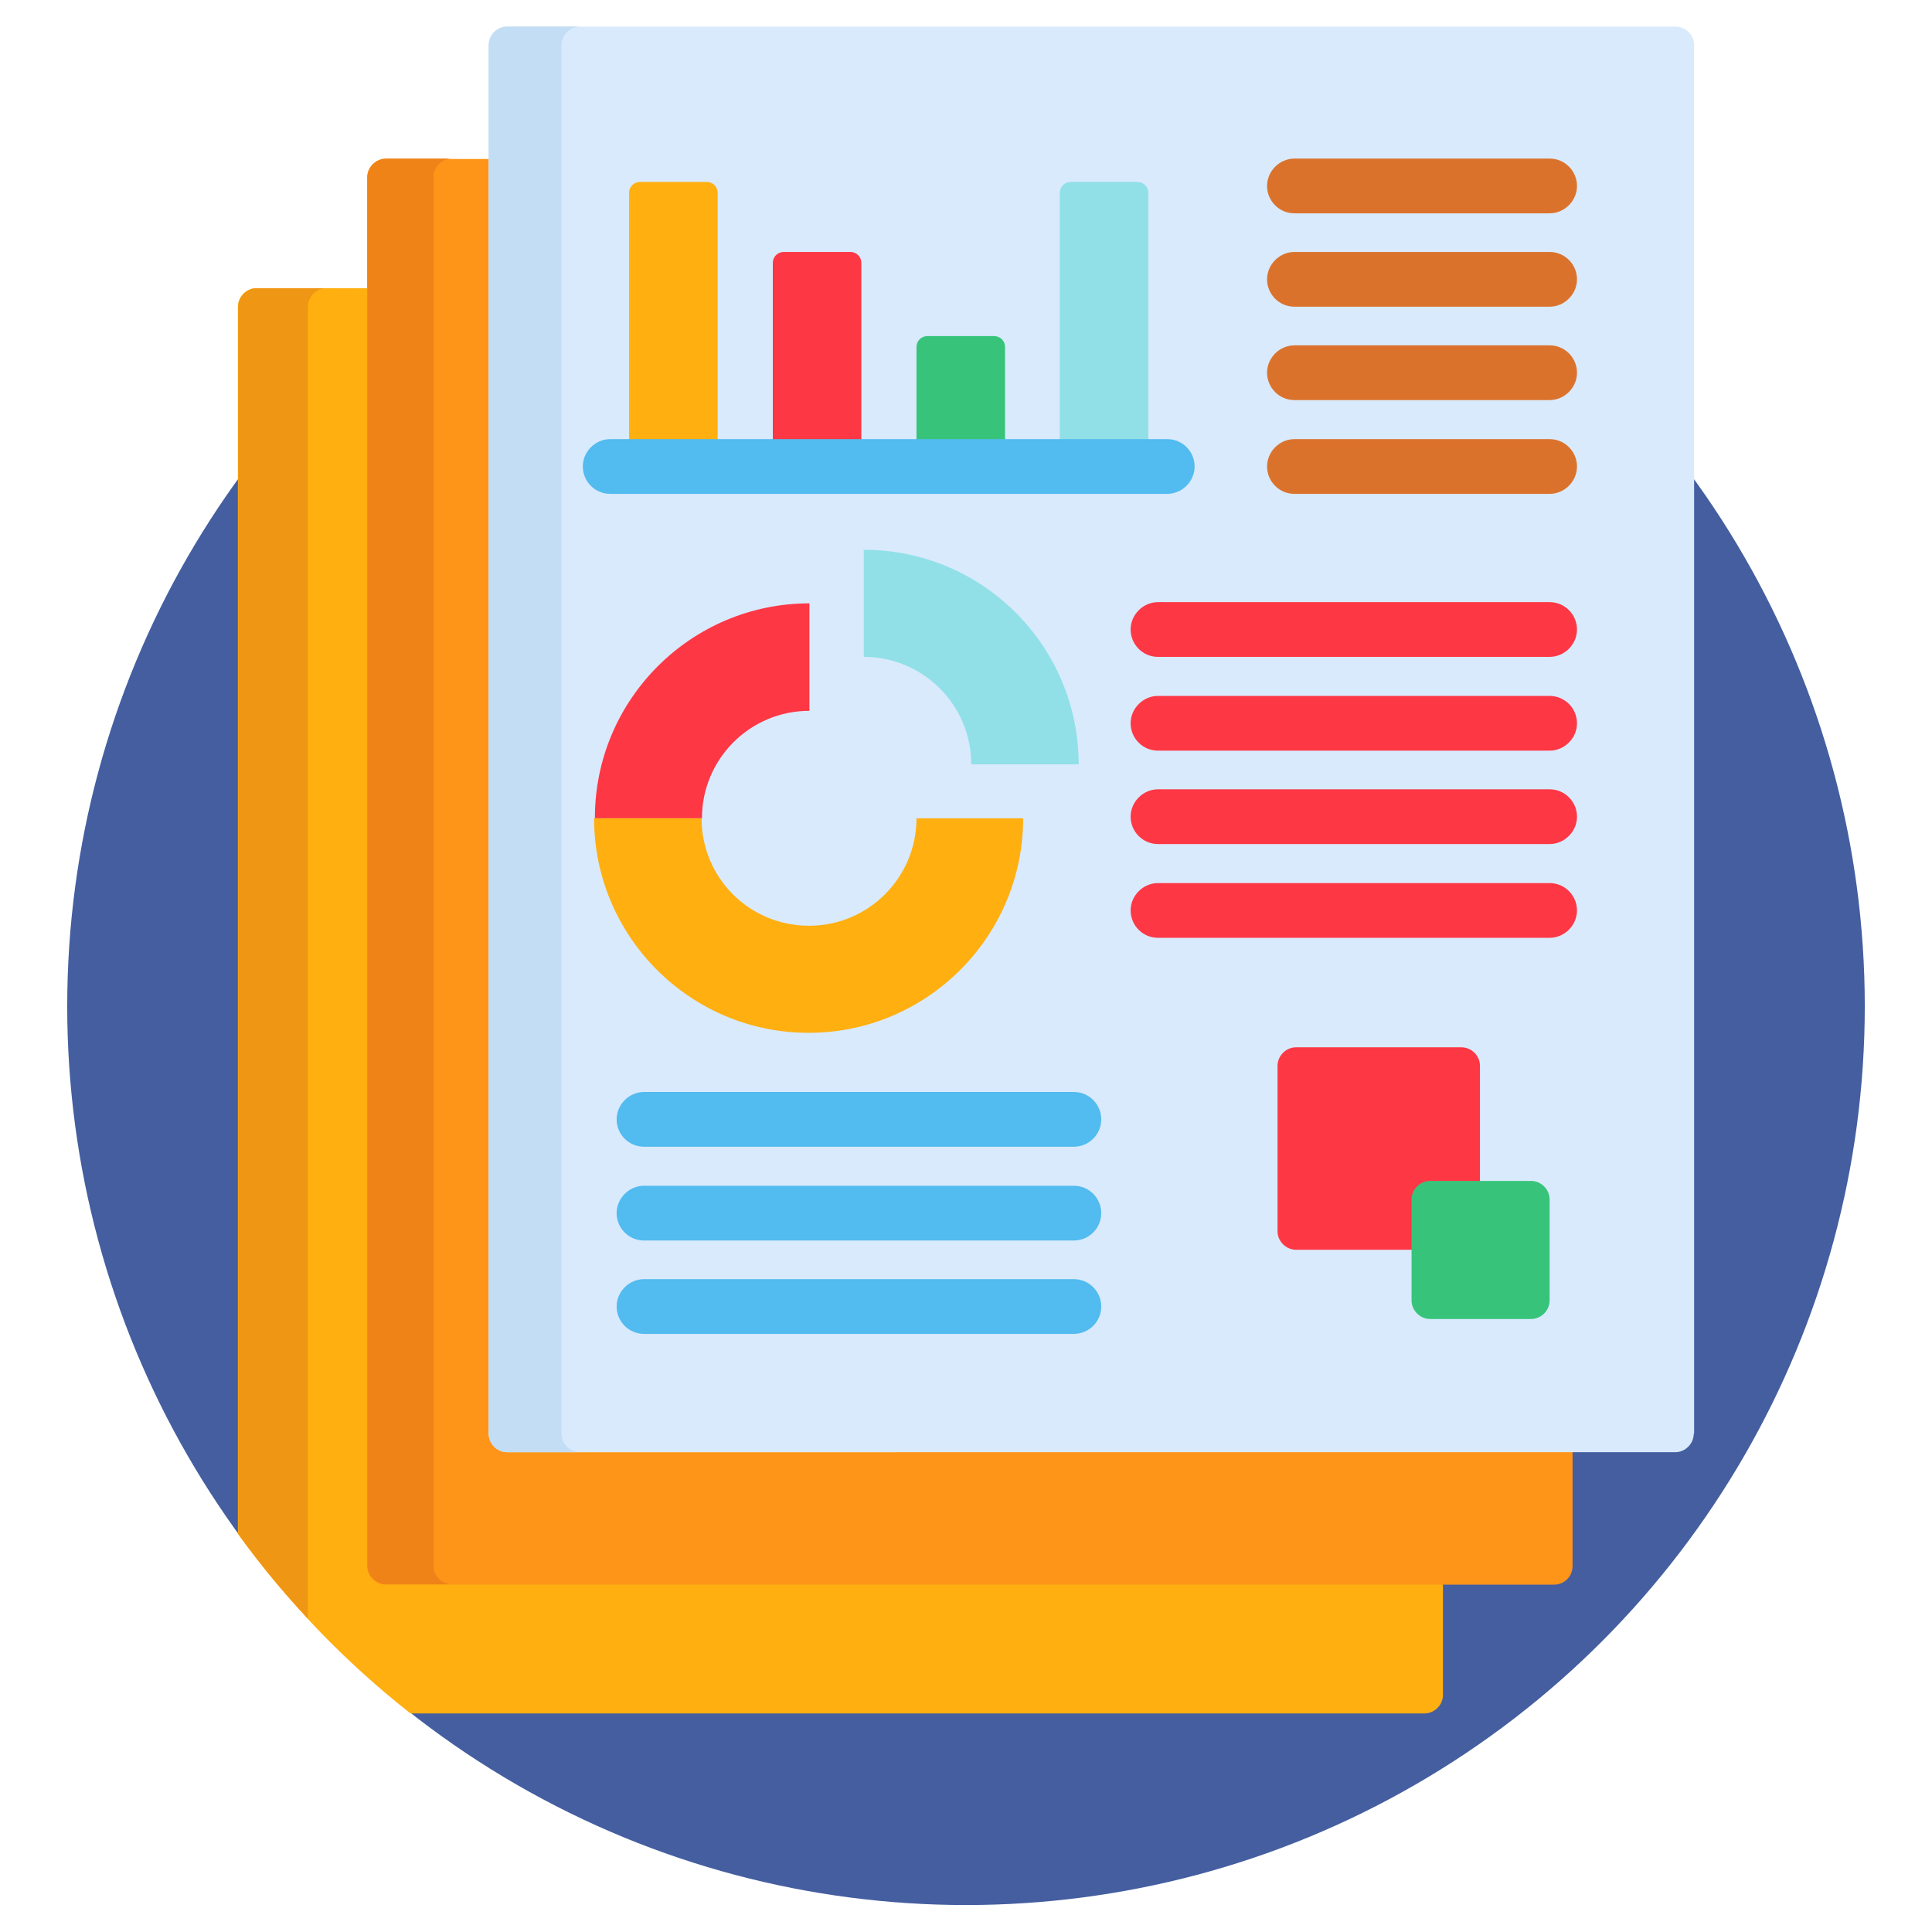
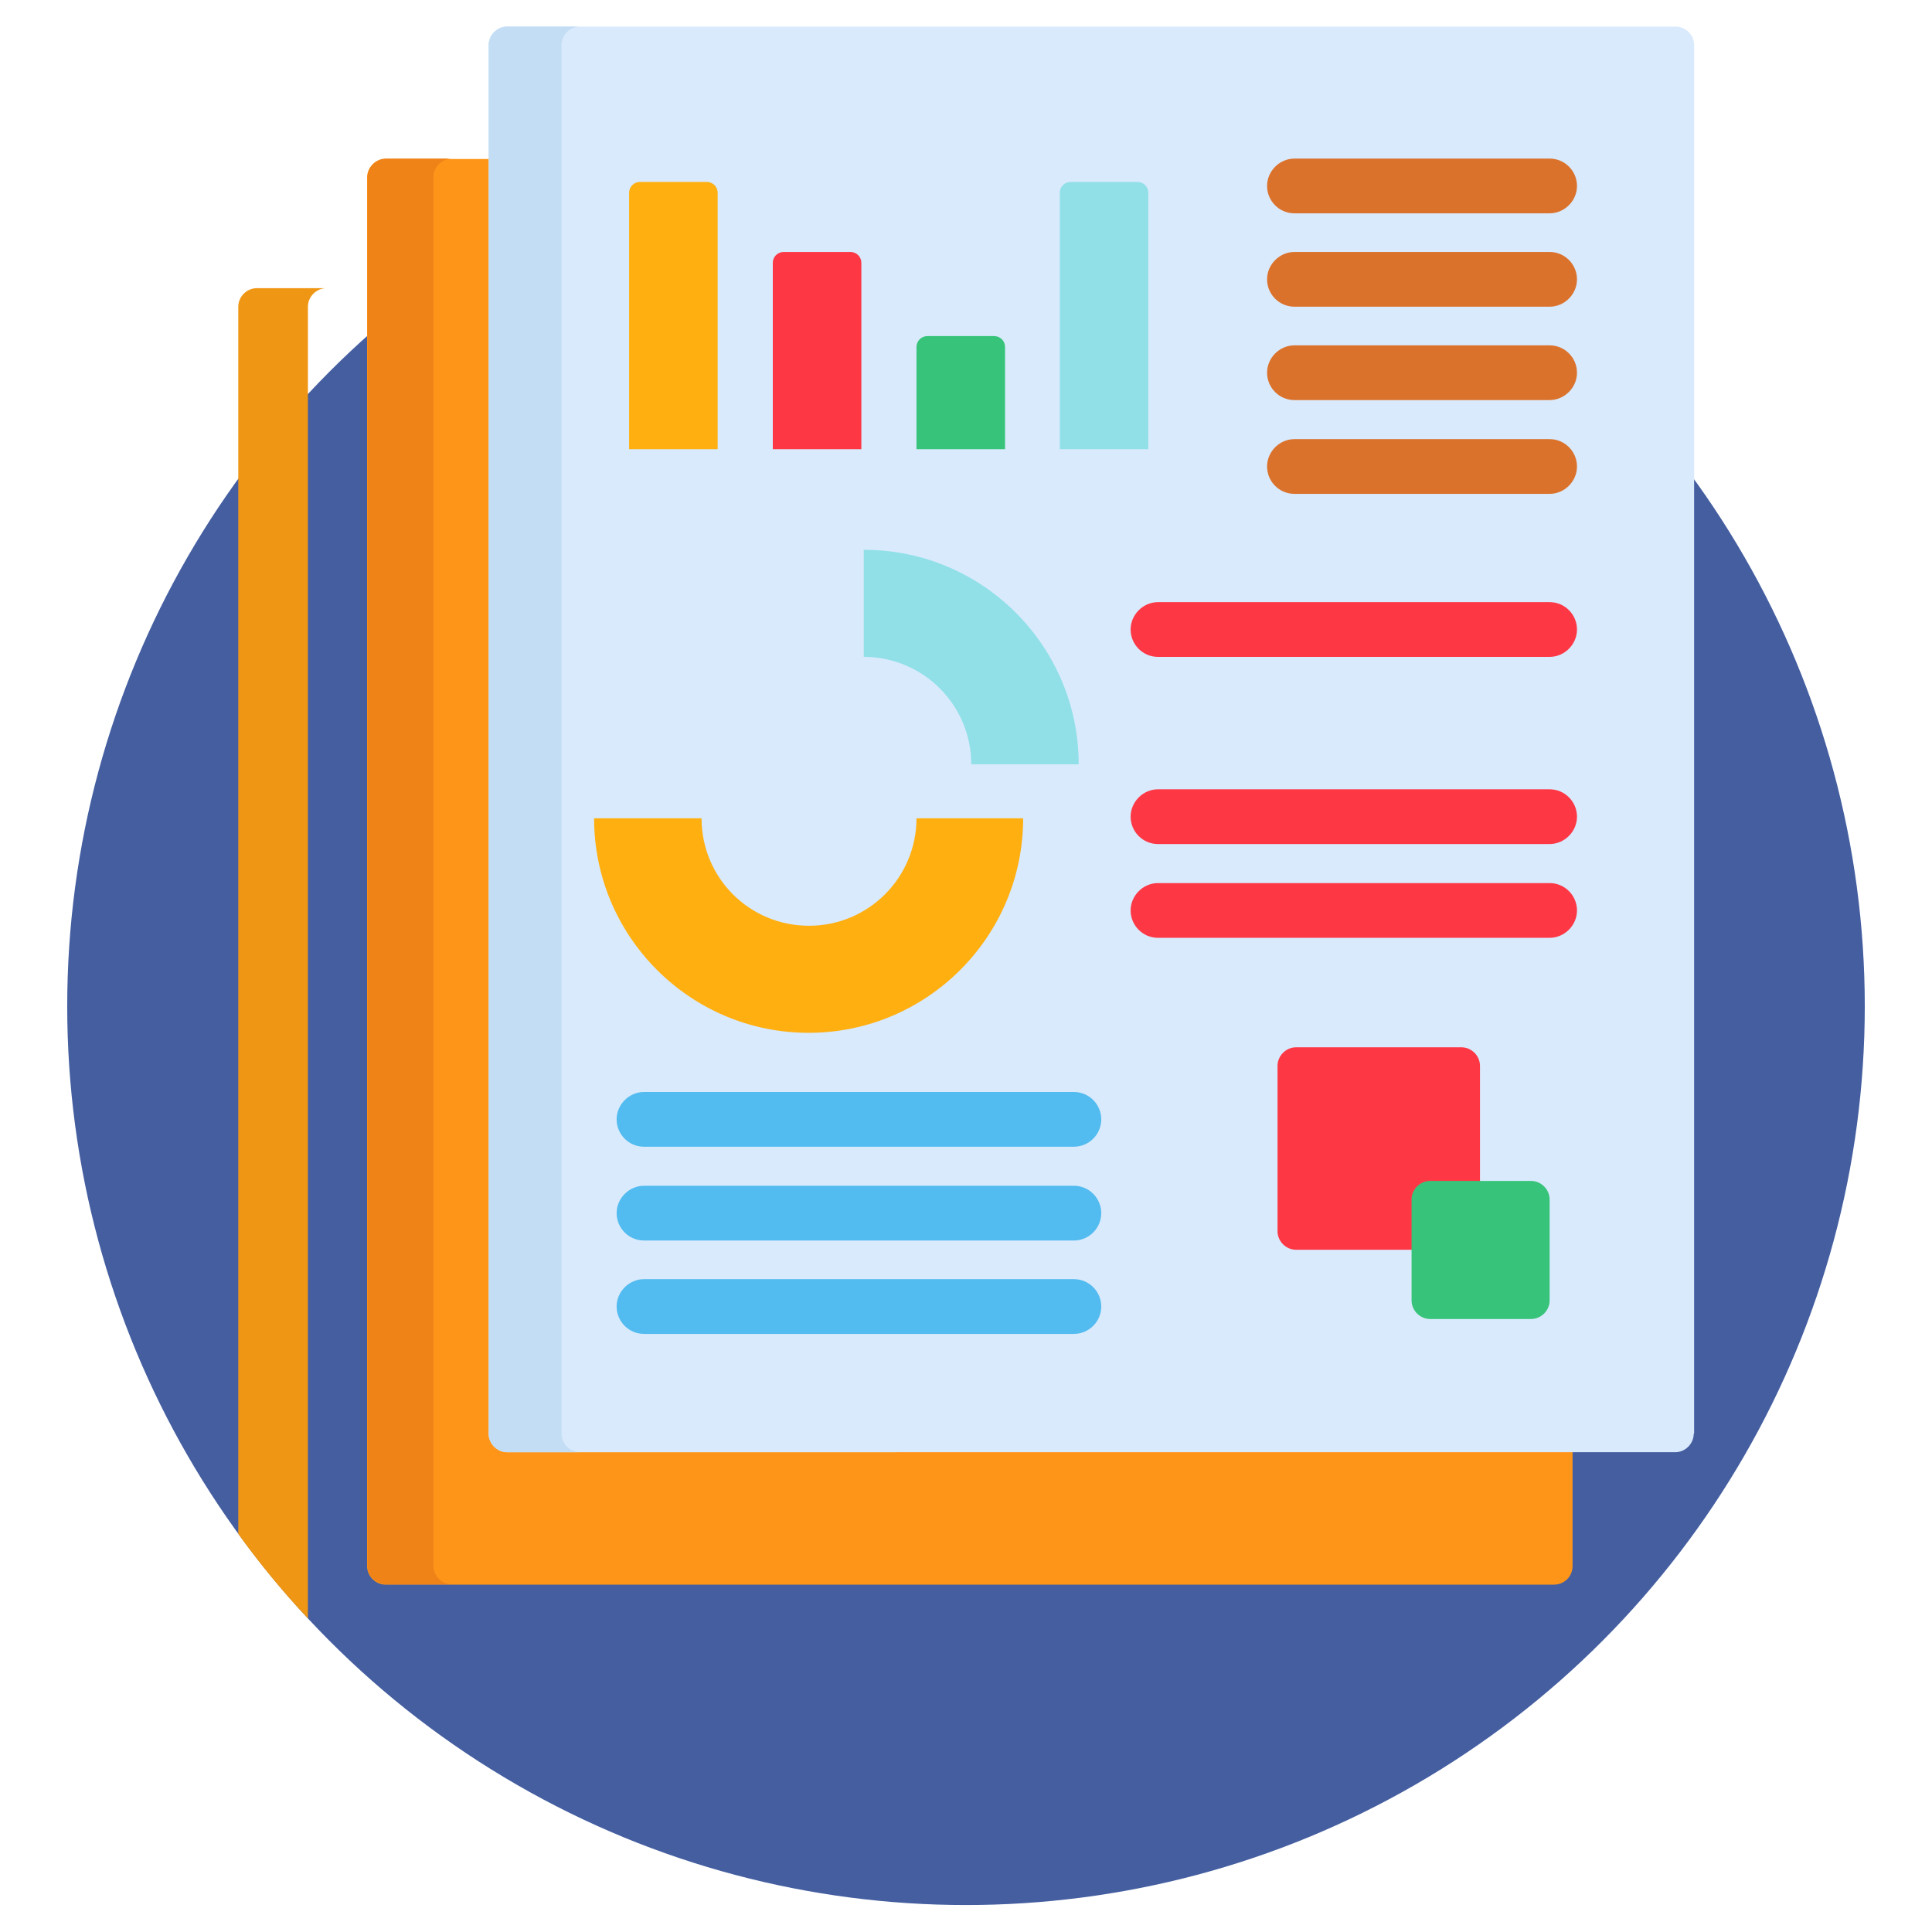
<svg xmlns="http://www.w3.org/2000/svg" id="uuid-ce90f376-cc9f-4aac-80ed-7c1c0c049f40" viewBox="0 0 48 48">
  <defs>
    <style>.uuid-b6651767-d7ff-49a0-a1a9-2b755ced2d35{fill:#445ea0;}.uuid-761d8d0e-5f3f-4635-a301-d6bf8c38770e{fill:#91e0e8;}.uuid-4d65794a-9429-4452-bc5e-3b3ebbb9a1c6{fill:#db722c;}.uuid-daa78a04-b75c-4be9-86fd-f2304afbe12a{fill:#ef9614;}.uuid-df3a03de-6eb1-48f8-a062-a0a70dff11f0{fill:none;}.uuid-f24e3f4d-ba21-4b0b-8242-fde8746df274{fill:#ff9518;}.uuid-0805eb3b-9a4b-46ad-90d4-cbd3f0d5c59c{fill:#d9eafc;}.uuid-85f2adf2-2d58-4277-ba10-cab19d70b571{fill:#ffaf10;}.uuid-fe2d44de-5356-4113-a347-5b56a5beec18{fill:#fe3745;}.uuid-81ce1aab-1a23-43dd-be78-8dceaf4ed57d{fill:#ef8318;}.uuid-ecae878f-6526-4ab0-a2c3-3e190eaf6fb0{fill:#c3ddf4;}.uuid-af7e422a-b8ff-4087-9a57-7f1916ee0830{fill:#52bbef;}.uuid-d50089c0-cbb4-4798-ae61-a601039f6bda{fill:#37c47a;}</style>
  </defs>
-   <rect class="uuid-df3a03de-6eb1-48f8-a062-a0a70dff11f0" width="48" height="48" />
  <circle class="uuid-b6651767-d7ff-49a0-a1a9-2b755ced2d35" cx="24" cy="25" r="22.33" />
-   <path class="uuid-85f2adf2-2d58-4277-ba10-cab19d70b571" d="M9.85,39.1c-.25,0-.46-.21-.46-.46V7.16h-3.02c-.25,0-.46.21-.46.46v30.49c1.22,1.68,2.66,3.18,4.29,4.46h25.19c.25,0,.46-.21.46-.46v-3.02H9.85Z" />
  <path class="uuid-daa78a04-b75c-4be9-86fd-f2304afbe12a" d="M7.65,7.62c0-.25.21-.46.46-.46h-1.73c-.25,0-.46.21-.46.46v30.49c.53.74,1.11,1.44,1.73,2.1V7.62Z" />
  <path class="uuid-f24e3f4d-ba21-4b0b-8242-fde8746df274" d="M12.85,35.82c-.25,0-.46-.21-.46-.46V3.95h-2.81c-.25,0-.46.21-.46.46v34.5c0,.25.21.46.46.46h29.03c.25,0,.46-.2.46-.46v-3.08H12.85Z" />
  <path class="uuid-81ce1aab-1a23-43dd-be78-8dceaf4ed57d" d="M10.77,38.9V4.4c0-.25.21-.46.46-.46h-1.64c-.25,0-.46.21-.46.46v34.5c0,.25.21.46.46.46h1.64c-.25,0-.46-.2-.46-.46Z" />
  <path class="uuid-0805eb3b-9a4b-46ad-90d4-cbd3f0d5c59c" d="M42.08,35.62c0,.25-.21.46-.46.46H12.6c-.25,0-.46-.21-.46-.46V1.12c0-.25.21-.46.46-.46h29.03c.25,0,.46.21.46.46v34.5Z" />
  <path class="uuid-ecae878f-6526-4ab0-a2c3-3e190eaf6fb0" d="M13.95,35.62V1.12c0-.25.21-.46.46-.46h-1.81c-.25,0-.46.21-.46.46v34.5c0,.25.21.46.46.46h1.81c-.25,0-.46-.21-.46-.46Z" />
  <path class="uuid-4d65794a-9429-4452-bc5e-3b3ebbb9a1c6" d="M38.5,5.3h-6.34c-.38,0-.68-.31-.68-.68s.31-.68.68-.68h6.34c.38,0,.68.31.68.68s-.31.68-.68.68Z" />
  <path class="uuid-4d65794a-9429-4452-bc5e-3b3ebbb9a1c6" d="M38.5,7.62h-6.34c-.38,0-.68-.31-.68-.68s.31-.68.68-.68h6.34c.38,0,.68.31.68.68s-.31.68-.68.68Z" />
  <path class="uuid-4d65794a-9429-4452-bc5e-3b3ebbb9a1c6" d="M38.5,9.94h-6.34c-.38,0-.68-.31-.68-.68s.31-.68.68-.68h6.34c.38,0,.68.31.68.68s-.31.68-.68.68Z" />
  <path class="uuid-4d65794a-9429-4452-bc5e-3b3ebbb9a1c6" d="M38.5,12.27h-6.34c-.38,0-.68-.31-.68-.68s.31-.68.68-.68h6.34c.38,0,.68.31.68.68s-.31.68-.68.68Z" />
  <path class="uuid-af7e422a-b8ff-4087-9a57-7f1916ee0830" d="M26.68,28.49h-10.68c-.38,0-.68-.31-.68-.68s.31-.68.68-.68h10.68c.38,0,.68.31.68.68,0,.38-.31.68-.68.68Z" />
  <path class="uuid-af7e422a-b8ff-4087-9a57-7f1916ee0830" d="M26.68,30.82h-10.68c-.38,0-.68-.31-.68-.68s.31-.68.68-.68h10.68c.38,0,.68.31.68.68,0,.38-.31.68-.68.68Z" />
  <path class="uuid-af7e422a-b8ff-4087-9a57-7f1916ee0830" d="M26.68,33.14h-10.68c-.38,0-.68-.31-.68-.68s.31-.68.68-.68h10.68c.38,0,.68.31.68.68,0,.38-.31.68-.68.68Z" />
  <path class="uuid-fe2d44de-5356-4113-a347-5b56a5beec18" d="M38.5,16.32h-9.73c-.38,0-.68-.31-.68-.68s.31-.68.68-.68h9.73c.38,0,.68.31.68.68s-.31.68-.68.68Z" />
-   <path class="uuid-fe2d44de-5356-4113-a347-5b56a5beec18" d="M38.5,18.65h-9.73c-.38,0-.68-.31-.68-.68s.31-.68.68-.68h9.73c.38,0,.68.31.68.68s-.31.68-.68.68Z" />
  <path class="uuid-fe2d44de-5356-4113-a347-5b56a5beec18" d="M38.5,20.97h-9.73c-.38,0-.68-.31-.68-.68s.31-.68.68-.68h9.73c.38,0,.68.31.68.68s-.31.68-.68.68Z" />
  <path class="uuid-fe2d44de-5356-4113-a347-5b56a5beec18" d="M38.5,23.3h-9.73c-.38,0-.68-.31-.68-.68s.31-.68.68-.68h9.73c.38,0,.68.31.68.68s-.31.68-.68.68Z" />
-   <path class="uuid-fe2d44de-5356-4113-a347-5b56a5beec18" d="M14.77,20.33h2.67c0-1.47,1.19-2.67,2.67-2.67v-2.67c-2.94,0-5.33,2.39-5.33,5.33Z" />
  <path class="uuid-761d8d0e-5f3f-4635-a301-d6bf8c38770e" d="M21.46,13.65v2.67c1.47,0,2.67,1.19,2.67,2.67h2.67c0-2.94-2.39-5.33-5.33-5.33Z" />
  <path class="uuid-85f2adf2-2d58-4277-ba10-cab19d70b571" d="M22.77,20.33c0,1.47-1.19,2.67-2.67,2.67s-2.67-1.19-2.67-2.67h-2.67c0,2.94,2.39,5.33,5.33,5.33s5.33-2.39,5.33-5.33h-2.67Z" />
  <path class="uuid-85f2adf2-2d58-4277-ba10-cab19d70b571" d="M17.83,11.16v-6.37c0-.15-.12-.27-.27-.27h-1.66c-.15,0-.27.12-.27.27v6.37h2.2Z" />
  <path class="uuid-fe2d44de-5356-4113-a347-5b56a5beec18" d="M21.4,11.16v-4.63c0-.15-.12-.27-.27-.27h-1.66c-.15,0-.27.12-.27.27v4.63h2.2Z" />
  <path class="uuid-d50089c0-cbb4-4798-ae61-a601039f6bda" d="M24.97,11.16v-2.54c0-.15-.12-.27-.27-.27h-1.66c-.15,0-.27.12-.27.27v2.54h2.2Z" />
  <path class="uuid-761d8d0e-5f3f-4635-a301-d6bf8c38770e" d="M28.53,11.16v-6.37c0-.15-.12-.27-.27-.27h-1.66c-.15,0-.27.12-.27.27v6.37h2.2Z" />
  <path class="uuid-fe2d44de-5356-4113-a347-5b56a5beec18" d="M35.26,29.81c0-.15.12-.27.27-.27h1.24v-3.06c0-.25-.21-.46-.46-.46h-4.11c-.25,0-.46.21-.46.46v4.11c0,.25.21.46.46.46h3.06v-1.24Z" />
  <path class="uuid-d50089c0-cbb4-4798-ae61-a601039f6bda" d="M38.5,32.31c0,.25-.21.46-.46.46h-2.51c-.25,0-.46-.21-.46-.46v-2.51c0-.25.21-.46.46-.46h2.51c.25,0,.46.21.46.46v2.51Z" />
-   <path class="uuid-af7e422a-b8ff-4087-9a57-7f1916ee0830" d="M29,12.27h-13.84c-.38,0-.68-.31-.68-.68s.31-.68.68-.68h13.84c.38,0,.68.31.68.68s-.31.68-.68.68Z" />
</svg>